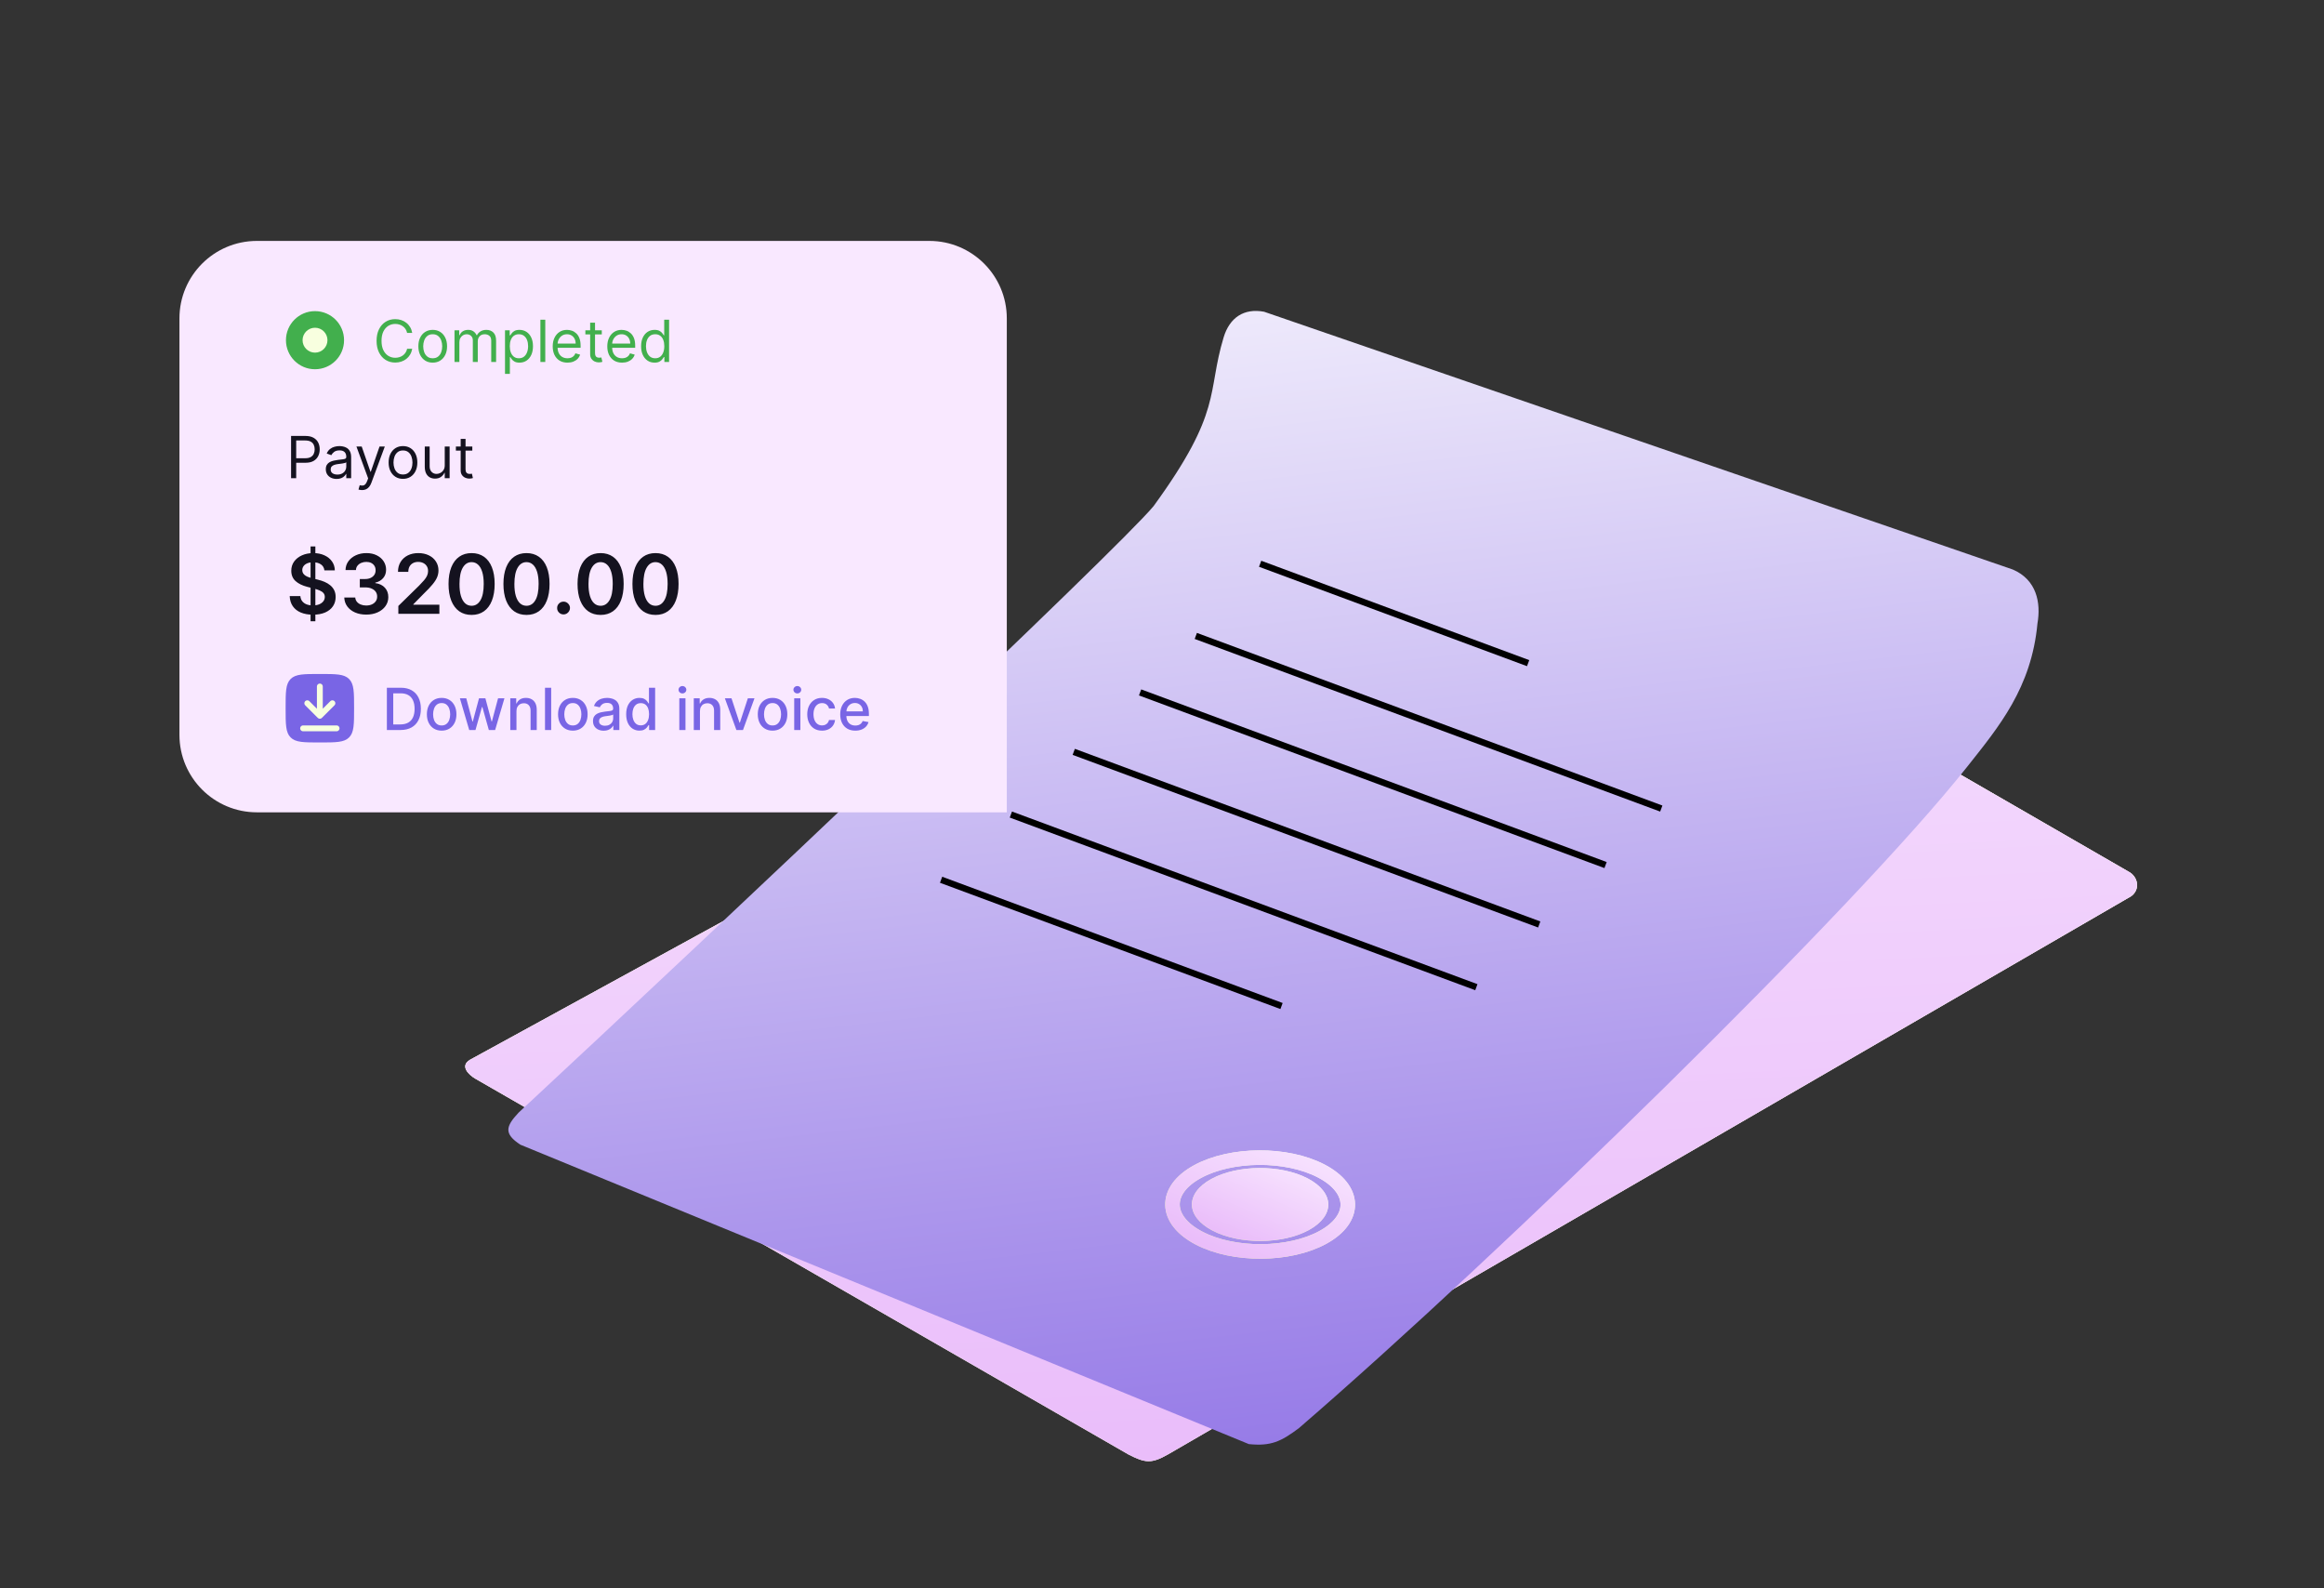
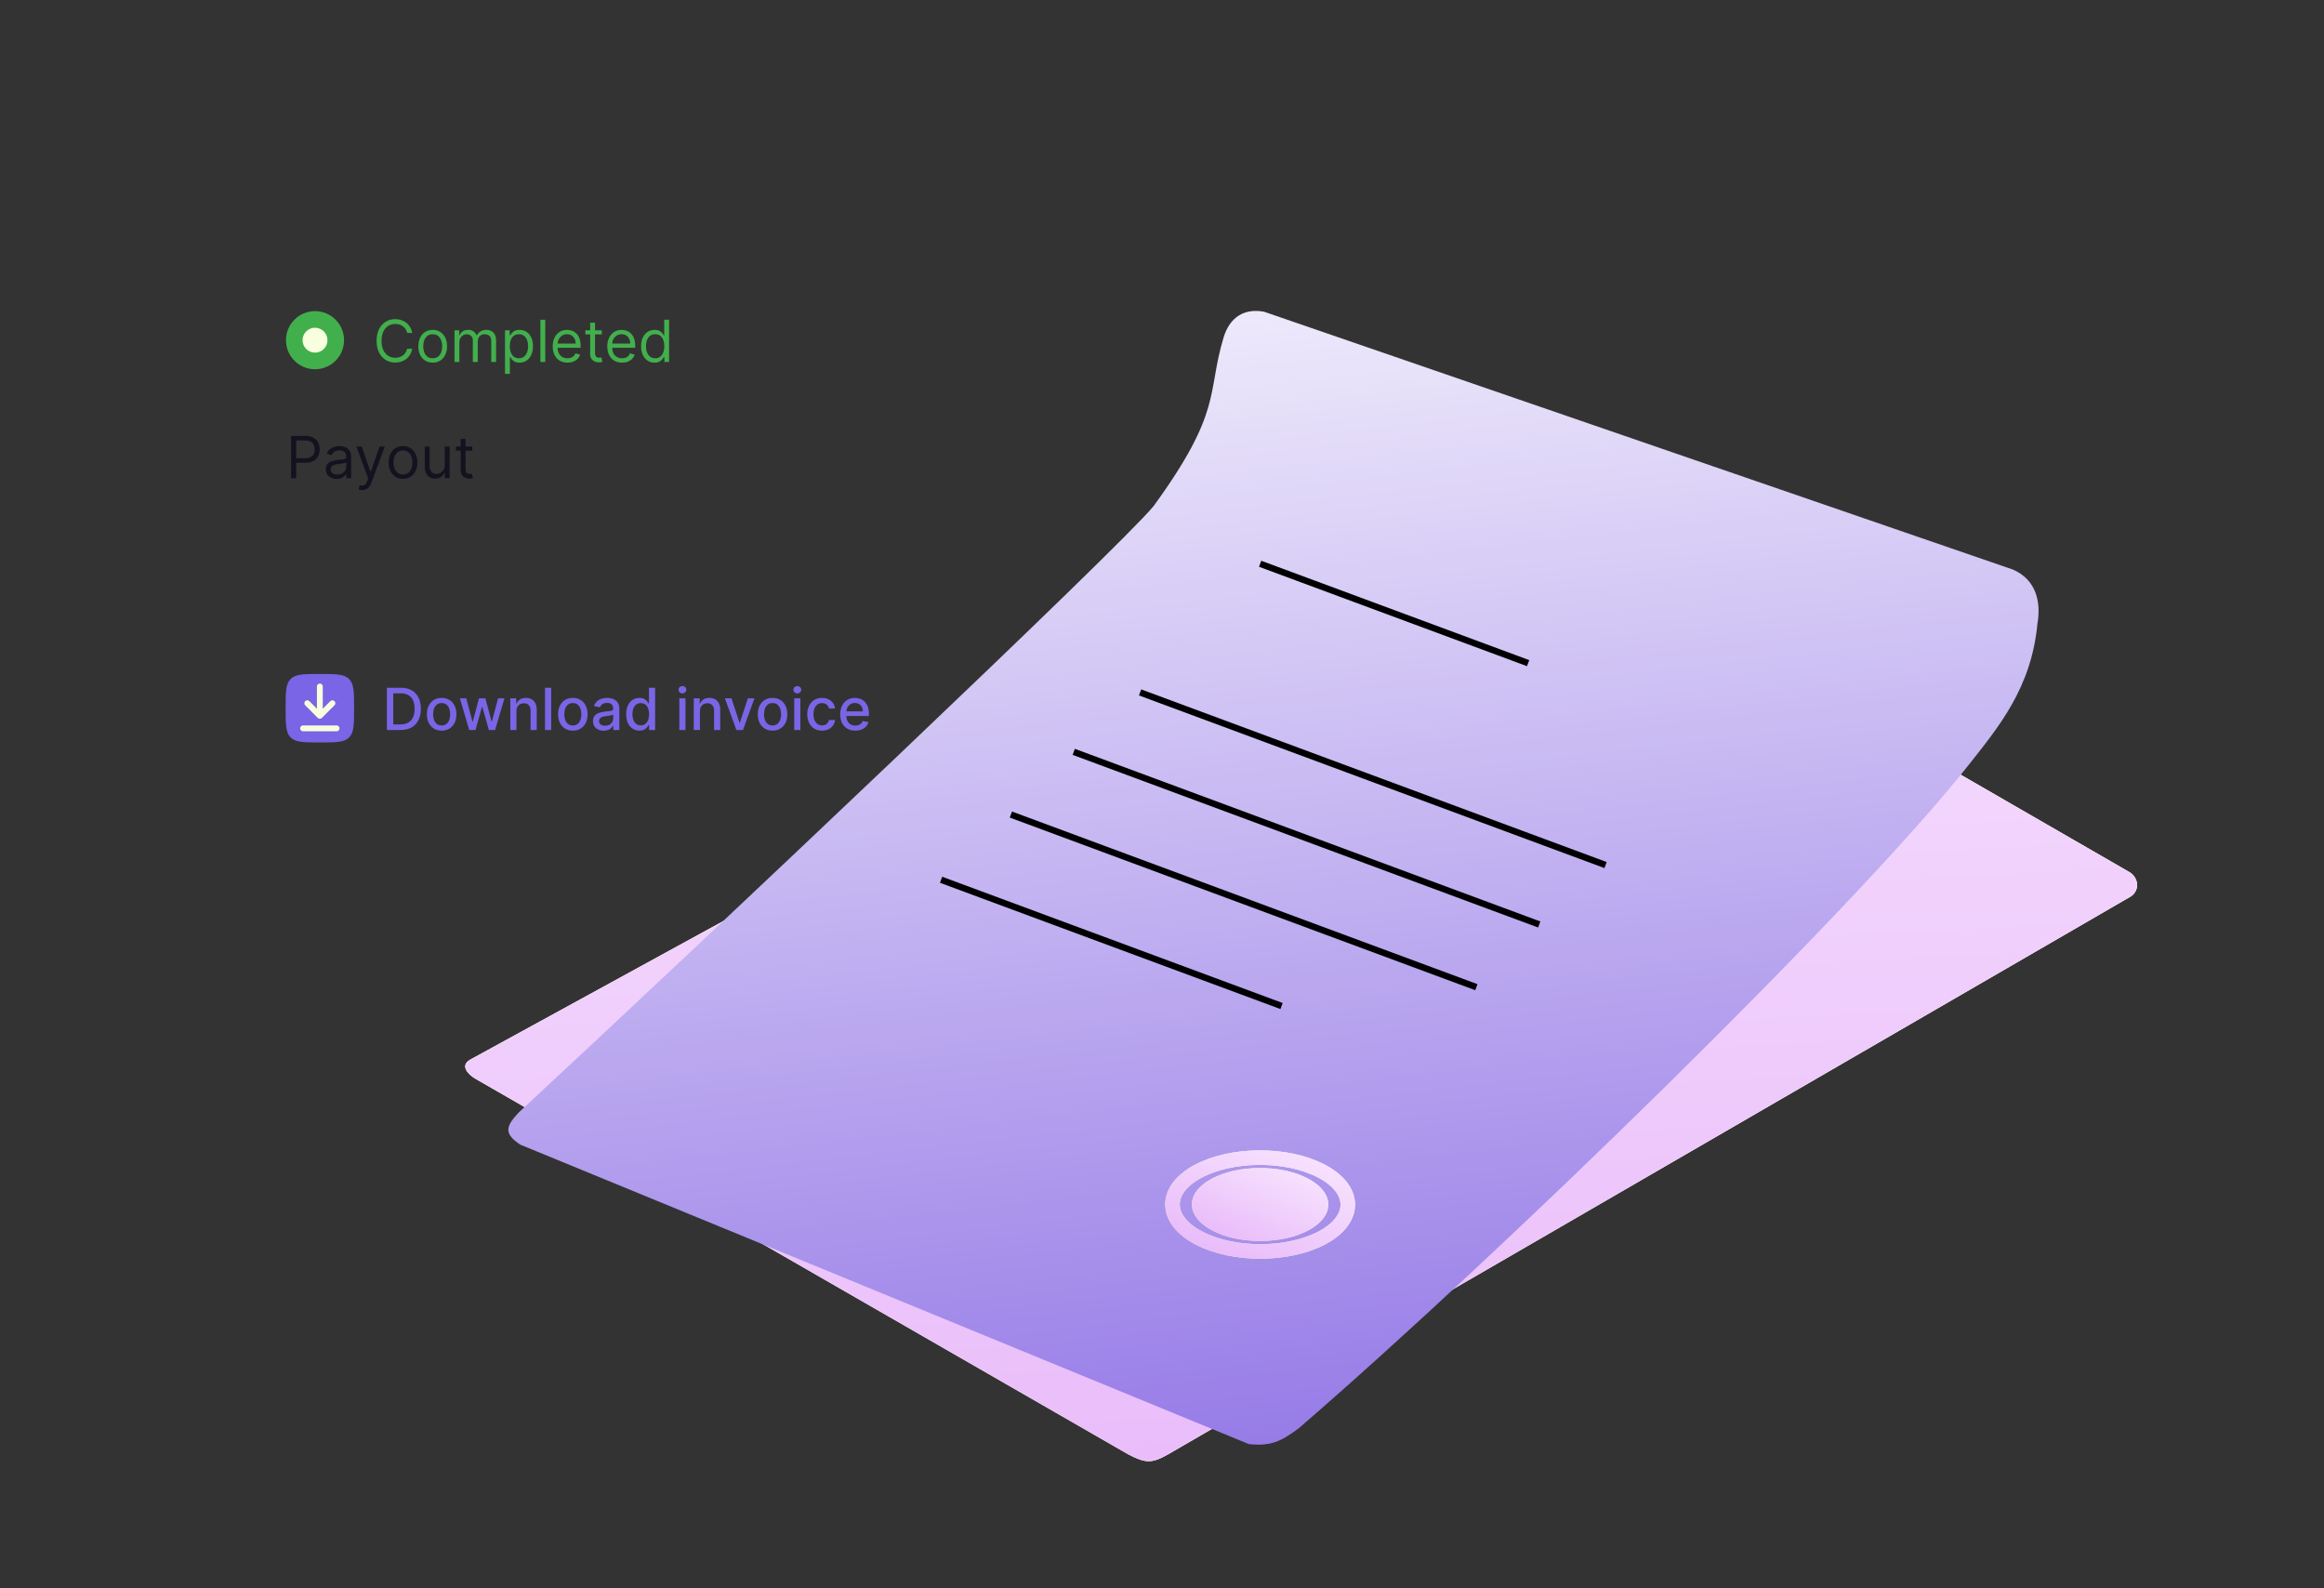
<svg xmlns="http://www.w3.org/2000/svg" width="480" height="328" viewBox="0 0 480 328" fill="none">
  <rect x="0" y="0" width="480" height="328" fill="#333333" stroke="none" />
  <path d="M439.704 180.043L398.494 156.262L305.231 104.93L97.109 218.836C94.985 220.055 96.62 221.865 98.239 222.789L233.091 300.368C236.523 302.127 237.813 302.29 241.194 300.368L440.188 185.065C442.143 183.607 441.521 181.014 439.704 180.043Z" fill="url(#paint0_linear_2557_13753)" />
  <path d="M439.704 180.043L398.494 156.262L305.231 104.93L97.109 218.836C94.985 220.055 96.62 221.865 98.239 222.789L233.091 300.368C236.523 302.127 237.813 302.29 241.194 300.368L440.188 185.065C442.143 183.607 441.521 181.014 439.704 180.043Z" fill="url(#paint1_linear_2557_13753)" />
  <path d="M439.704 180.043L398.494 156.262L305.231 104.93L97.109 218.836C94.985 220.055 96.62 221.865 98.239 222.789L233.091 300.368C236.523 302.127 237.813 302.29 241.194 300.368L440.188 185.065C442.143 183.607 441.521 181.014 439.704 180.043Z" fill="url(#paint2_linear_2557_13753)" />
  <path d="M107.102 229.776C147.774 192.024 230.945 113.36 238.254 104.53C252.623 84.794 249.229 81.219 252.733 69.657C253.964 65.597 256.907 63.592 261.088 64.378L415.741 117.618C420.658 119.745 421.564 124.473 420.816 128.764C419.569 142.083 412.824 150.097 406.404 158.217C383.116 187.671 309.842 259.063 268.283 294.915C264.54 297.737 262.437 298.673 257.941 298.22L107.47 236.386C104.047 234.129 104.424 232.64 107.102 229.776Z" fill="url(#paint3_linear_2557_13753)" />
-   <path d="M343.121 166.975L246.984 131.325" stroke="black" stroke-width="1.33" />
  <path d="M331.613 178.642L235.477 142.992" stroke="black" stroke-width="1.33" />
  <path d="M304.926 203.862L208.789 168.213" stroke="black" stroke-width="1.33" />
  <path d="M317.91 190.913L221.773 155.264" stroke="black" stroke-width="1.33" />
  <path d="M264.687 207.753L194.374 181.679" stroke="black" stroke-width="1.33" />
  <path d="M315.619 136.947L260.27 116.423" stroke="black" stroke-width="1.33" />
  <path d="M272.892 241.821C265.706 238.071 254.244 238.16 247.291 241.976C240.338 245.791 240.459 251.925 247.646 255.675C254.833 259.424 266.295 259.334 273.248 255.519C280.201 251.704 280.079 245.57 272.892 241.821Z" stroke="url(#paint4_linear_2557_13753)" stroke-width="3" />
  <path d="M272.892 241.821C265.706 238.071 254.244 238.16 247.291 241.976C240.338 245.791 240.459 251.925 247.646 255.675C254.833 259.424 266.295 259.334 273.248 255.519C280.201 251.704 280.079 245.57 272.892 241.821Z" stroke="url(#paint5_linear_2557_13753)" stroke-width="3" />
  <ellipse cx="11.371" cy="11.202" rx="11.371" ry="11.202" transform="matrix(-0.887 -0.463 -0.877 0.481 280.172 248.618)" fill="url(#paint6_linear_2557_13753)" />
  <ellipse cx="11.371" cy="11.202" rx="11.371" ry="11.202" transform="matrix(-0.887 -0.463 -0.877 0.481 280.172 248.618)" fill="url(#paint7_linear_2557_13753)" />
-   <path d="M37.062 65.752C37.062 56.915 44.226 49.752 53.062 49.752H191.945C200.781 49.752 207.945 56.915 207.945 65.752V167.752H53.062C44.226 167.752 37.062 160.589 37.062 151.752V65.752Z" fill="#F9E8FF" />
  <circle cx="65.062" cy="70.252" r="6" fill="#42AF4D" />
  <circle cx="65.064" cy="70.252" r="2.571" fill="#F8FFDF" />
  <path d="M85.142 68.752H84.085C84.023 68.448 83.913 68.181 83.757 67.951C83.604 67.721 83.416 67.528 83.195 67.371C82.976 67.212 82.733 67.093 82.466 67.013C82.199 66.934 81.921 66.894 81.631 66.894C81.102 66.894 80.624 67.028 80.195 67.295C79.769 67.562 79.429 67.955 79.176 68.475C78.926 68.995 78.801 69.633 78.801 70.388C78.801 71.144 78.926 71.782 79.176 72.302C79.429 72.822 79.769 73.215 80.195 73.482C80.624 73.749 81.102 73.883 81.631 73.883C81.921 73.883 82.199 73.843 82.466 73.763C82.733 73.684 82.976 73.566 83.195 73.41C83.416 73.251 83.604 73.056 83.757 72.826C83.913 72.593 84.023 72.326 84.085 72.025H85.142C85.062 72.471 84.918 72.87 84.707 73.222C84.497 73.574 84.236 73.874 83.923 74.121C83.611 74.366 83.26 74.552 82.871 74.68C82.484 74.807 82.071 74.871 81.631 74.871C80.886 74.871 80.224 74.689 79.645 74.326C79.065 73.962 78.609 73.445 78.277 72.775C77.945 72.104 77.778 71.309 77.778 70.388C77.778 69.468 77.945 68.672 78.277 68.002C78.609 67.332 79.065 66.814 79.645 66.451C80.224 66.087 80.886 65.905 81.631 65.905C82.071 65.905 82.484 65.969 82.871 66.097C83.26 66.225 83.611 66.412 83.923 66.66C84.236 66.904 84.497 67.202 84.707 67.555C84.918 67.904 85.062 68.303 85.142 68.752ZM89.373 74.888C88.782 74.888 88.263 74.748 87.817 74.466C87.374 74.185 87.027 73.792 86.777 73.286C86.53 72.78 86.407 72.189 86.407 71.513C86.407 70.832 86.53 70.236 86.777 69.728C87.027 69.219 87.374 68.824 87.817 68.543C88.263 68.262 88.782 68.121 89.373 68.121C89.963 68.121 90.481 68.262 90.924 68.543C91.37 68.824 91.716 69.219 91.963 69.728C92.213 70.236 92.338 70.832 92.338 71.513C92.338 72.189 92.213 72.78 91.963 73.286C91.716 73.792 91.37 74.185 90.924 74.466C90.481 74.748 89.963 74.888 89.373 74.888ZM89.373 73.985C89.821 73.985 90.191 73.87 90.481 73.64C90.77 73.41 90.985 73.107 91.124 72.732C91.263 72.357 91.333 71.951 91.333 71.513C91.333 71.076 91.263 70.668 91.124 70.29C90.985 69.912 90.77 69.607 90.481 69.374C90.191 69.141 89.821 69.025 89.373 69.025C88.924 69.025 88.554 69.141 88.265 69.374C87.975 69.607 87.76 69.912 87.621 70.29C87.482 70.668 87.412 71.076 87.412 71.513C87.412 71.951 87.482 72.357 87.621 72.732C87.76 73.107 87.975 73.41 88.265 73.64C88.554 73.87 88.924 73.985 89.373 73.985ZM93.874 74.752V68.207H94.845V69.229H94.93C95.067 68.88 95.287 68.609 95.591 68.415C95.895 68.219 96.26 68.121 96.686 68.121C97.118 68.121 97.477 68.219 97.764 68.415C98.054 68.609 98.28 68.88 98.442 69.229H98.51C98.678 68.891 98.929 68.623 99.264 68.424C99.599 68.222 100.001 68.121 100.47 68.121C101.055 68.121 101.534 68.305 101.906 68.671C102.278 69.035 102.464 69.601 102.464 70.371V74.752H101.459V70.371C101.459 69.888 101.327 69.543 101.062 69.336C100.798 69.128 100.487 69.025 100.129 69.025C99.669 69.025 99.312 69.164 99.06 69.442C98.807 69.718 98.68 70.067 98.68 70.491V74.752H97.658V70.269C97.658 69.897 97.537 69.597 97.296 69.37C97.054 69.14 96.743 69.025 96.362 69.025C96.101 69.025 95.856 69.094 95.629 69.234C95.405 69.373 95.223 69.566 95.084 69.813C94.947 70.057 94.879 70.34 94.879 70.661V74.752H93.874ZM104.303 77.207V68.207H105.275V69.246H105.394C105.468 69.133 105.57 68.988 105.701 68.812C105.835 68.633 106.025 68.474 106.272 68.334C106.522 68.192 106.86 68.121 107.286 68.121C107.837 68.121 108.323 68.259 108.744 68.535C109.164 68.81 109.492 69.201 109.728 69.707C109.964 70.212 110.082 70.809 110.082 71.496C110.082 72.189 109.964 72.79 109.728 73.299C109.492 73.805 109.165 74.197 108.748 74.475C108.33 74.751 107.849 74.888 107.303 74.888C106.883 74.888 106.546 74.819 106.293 74.68C106.04 74.537 105.846 74.377 105.71 74.198C105.573 74.016 105.468 73.866 105.394 73.746H105.309V77.207H104.303ZM105.292 71.479C105.292 71.974 105.364 72.41 105.509 72.787C105.654 73.162 105.866 73.457 106.144 73.67C106.423 73.88 106.763 73.985 107.167 73.985C107.587 73.985 107.938 73.874 108.219 73.653C108.504 73.428 108.717 73.127 108.859 72.749C109.004 72.368 109.076 71.945 109.076 71.479C109.076 71.019 109.005 70.604 108.863 70.235C108.724 69.863 108.512 69.569 108.228 69.353C107.947 69.134 107.593 69.025 107.167 69.025C106.758 69.025 106.414 69.128 106.136 69.336C105.857 69.54 105.647 69.827 105.505 70.197C105.363 70.563 105.292 70.991 105.292 71.479ZM112.621 66.025V74.752H111.616V66.025H112.621ZM117.208 74.888C116.577 74.888 116.033 74.749 115.576 74.471C115.121 74.189 114.77 73.797 114.523 73.295C114.279 72.789 114.157 72.201 114.157 71.53C114.157 70.86 114.279 70.269 114.523 69.758C114.77 69.243 115.114 68.843 115.554 68.556C115.998 68.266 116.515 68.121 117.105 68.121C117.446 68.121 117.783 68.178 118.115 68.292C118.448 68.405 118.75 68.59 119.023 68.846C119.296 69.099 119.513 69.434 119.675 69.851C119.837 70.269 119.918 70.783 119.918 71.394V71.82H114.873V70.951H118.895C118.895 70.582 118.821 70.252 118.674 69.962C118.529 69.672 118.321 69.444 118.051 69.276C117.784 69.109 117.469 69.025 117.105 69.025C116.705 69.025 116.358 69.124 116.066 69.323C115.776 69.519 115.553 69.775 115.397 70.09C115.24 70.405 115.162 70.743 115.162 71.104V71.684C115.162 72.178 115.248 72.597 115.418 72.941C115.591 73.282 115.831 73.542 116.138 73.721C116.445 73.897 116.801 73.985 117.208 73.985C117.472 73.985 117.711 73.948 117.924 73.874C118.14 73.797 118.326 73.684 118.482 73.533C118.638 73.38 118.759 73.189 118.844 72.962L119.816 73.235C119.713 73.564 119.542 73.854 119.3 74.104C119.059 74.351 118.76 74.545 118.405 74.684C118.05 74.82 117.651 74.888 117.208 74.888ZM124.294 68.207V69.059H120.902V68.207H124.294ZM121.891 66.638H122.897V72.877C122.897 73.161 122.938 73.374 123.02 73.516C123.105 73.655 123.213 73.749 123.344 73.797C123.478 73.843 123.618 73.866 123.766 73.866C123.877 73.866 123.968 73.86 124.039 73.849C124.11 73.834 124.167 73.823 124.209 73.814L124.414 74.718C124.346 74.743 124.25 74.769 124.128 74.795C124.006 74.823 123.851 74.837 123.664 74.837C123.38 74.837 123.101 74.776 122.828 74.654C122.559 74.532 122.334 74.346 122.155 74.096C121.979 73.846 121.891 73.53 121.891 73.15V66.638ZM128.481 74.888C127.85 74.888 127.306 74.749 126.849 74.471C126.395 74.189 126.044 73.797 125.797 73.295C125.552 72.789 125.43 72.201 125.43 71.53C125.43 70.86 125.552 70.269 125.797 69.758C126.044 69.243 126.387 68.843 126.828 68.556C127.271 68.266 127.788 68.121 128.379 68.121C128.72 68.121 129.056 68.178 129.389 68.292C129.721 68.405 130.024 68.59 130.297 68.846C130.569 69.099 130.787 69.434 130.949 69.851C131.11 70.269 131.191 70.783 131.191 71.394V71.82H126.146V70.951H130.169C130.169 70.582 130.095 70.252 129.947 69.962C129.802 69.672 129.595 69.444 129.325 69.276C129.058 69.109 128.743 69.025 128.379 69.025C127.978 69.025 127.632 69.124 127.339 69.323C127.049 69.519 126.826 69.775 126.67 70.09C126.514 70.405 126.436 70.743 126.436 71.104V71.684C126.436 72.178 126.521 72.597 126.691 72.941C126.865 73.282 127.105 73.542 127.412 73.721C127.718 73.897 128.075 73.985 128.481 73.985C128.745 73.985 128.984 73.948 129.197 73.874C129.413 73.797 129.599 73.684 129.755 73.533C129.912 73.38 130.032 73.189 130.118 72.962L131.089 73.235C130.987 73.564 130.815 73.854 130.574 74.104C130.332 74.351 130.034 74.545 129.679 74.684C129.324 74.82 128.924 74.888 128.481 74.888ZM135.193 74.888C134.647 74.888 134.166 74.751 133.748 74.475C133.331 74.197 133.004 73.805 132.768 73.299C132.532 72.79 132.414 72.189 132.414 71.496C132.414 70.809 132.532 70.212 132.768 69.707C133.004 69.201 133.332 68.81 133.752 68.535C134.173 68.259 134.659 68.121 135.21 68.121C135.636 68.121 135.973 68.192 136.22 68.334C136.47 68.474 136.66 68.633 136.791 68.812C136.924 68.988 137.028 69.133 137.102 69.246H137.187V66.025H138.193V74.752H137.221V73.746H137.102C137.028 73.866 136.923 74.016 136.787 74.198C136.65 74.377 136.456 74.537 136.203 74.68C135.95 74.819 135.613 74.888 135.193 74.888ZM135.329 73.985C135.733 73.985 136.074 73.88 136.352 73.67C136.63 73.457 136.842 73.162 136.987 72.787C137.132 72.41 137.204 71.974 137.204 71.479C137.204 70.991 137.133 70.563 136.991 70.197C136.849 69.827 136.639 69.54 136.36 69.336C136.082 69.128 135.738 69.025 135.329 69.025C134.903 69.025 134.548 69.134 134.264 69.353C133.983 69.569 133.771 69.863 133.629 70.235C133.49 70.604 133.42 71.019 133.42 71.479C133.42 71.945 133.491 72.368 133.633 72.749C133.778 73.127 133.991 73.428 134.272 73.653C134.556 73.874 134.909 73.985 135.329 73.985Z" fill="#42AF4D" />
  <path d="M60.119 98.752V90.025H63.068C63.753 90.025 64.312 90.148 64.747 90.395C65.185 90.64 65.508 90.971 65.719 91.388C65.929 91.806 66.034 92.272 66.034 92.786C66.034 93.3 65.929 93.768 65.719 94.188C65.511 94.609 65.19 94.944 64.756 95.194C64.321 95.441 63.764 95.564 63.085 95.564H60.972V94.627H63.051C63.52 94.627 63.896 94.546 64.18 94.384C64.465 94.222 64.671 94.003 64.798 93.728C64.929 93.449 64.994 93.135 64.994 92.786C64.994 92.437 64.929 92.124 64.798 91.849C64.671 91.573 64.463 91.357 64.176 91.201C63.889 91.042 63.508 90.962 63.034 90.962H61.176V98.752H60.119ZM69.526 98.905C69.112 98.905 68.735 98.827 68.397 98.671C68.059 98.512 67.79 98.283 67.592 97.985C67.393 97.684 67.293 97.32 67.293 96.894C67.293 96.519 67.367 96.215 67.515 95.982C67.663 95.746 67.86 95.562 68.107 95.428C68.354 95.295 68.627 95.195 68.925 95.13C69.227 95.062 69.529 95.008 69.833 94.968C70.231 94.917 70.553 94.878 70.8 94.853C71.05 94.824 71.232 94.778 71.346 94.712C71.462 94.647 71.521 94.533 71.521 94.371V94.337C71.521 93.917 71.406 93.59 71.175 93.357C70.948 93.124 70.603 93.008 70.14 93.008C69.66 93.008 69.283 93.113 69.011 93.323C68.738 93.533 68.546 93.758 68.435 93.996L67.481 93.655C67.651 93.258 67.879 92.948 68.163 92.726C68.45 92.502 68.762 92.346 69.1 92.258C69.441 92.167 69.776 92.121 70.106 92.121C70.316 92.121 70.558 92.147 70.83 92.198C71.106 92.246 71.371 92.347 71.627 92.501C71.886 92.654 72.1 92.885 72.271 93.195C72.441 93.505 72.526 93.92 72.526 94.439V98.752H71.521V97.866H71.469C71.401 98.008 71.288 98.16 71.129 98.322C70.969 98.484 70.758 98.621 70.494 98.735C70.229 98.849 69.907 98.905 69.526 98.905ZM69.68 98.002C70.077 98.002 70.413 97.924 70.685 97.768C70.961 97.611 71.168 97.41 71.308 97.162C71.45 96.915 71.521 96.655 71.521 96.383V95.462C71.478 95.513 71.384 95.56 71.239 95.603C71.097 95.643 70.933 95.678 70.745 95.709C70.56 95.738 70.38 95.763 70.204 95.786C70.031 95.806 69.89 95.823 69.782 95.837C69.521 95.871 69.276 95.927 69.049 96.003C68.825 96.077 68.643 96.189 68.504 96.34C68.367 96.488 68.299 96.689 68.299 96.945C68.299 97.295 68.428 97.559 68.687 97.738C68.948 97.914 69.279 98.002 69.68 98.002ZM74.775 101.206C74.605 101.206 74.453 101.192 74.319 101.164C74.186 101.138 74.093 101.113 74.042 101.087L74.298 100.201C74.542 100.263 74.758 100.286 74.946 100.269C75.133 100.252 75.299 100.168 75.444 100.018C75.592 99.87 75.727 99.63 75.849 99.297L76.037 98.786L73.616 92.207H74.707L76.514 97.422H76.582L78.389 92.207H79.48L76.701 99.707C76.576 100.045 76.421 100.324 76.237 100.546C76.052 100.77 75.838 100.937 75.593 101.045C75.352 101.153 75.079 101.206 74.775 101.206ZM83.232 98.888C82.641 98.888 82.123 98.748 81.677 98.466C81.233 98.185 80.887 97.792 80.637 97.286C80.39 96.78 80.266 96.189 80.266 95.513C80.266 94.832 80.39 94.236 80.637 93.728C80.887 93.219 81.233 92.824 81.677 92.543C82.123 92.262 82.641 92.121 83.232 92.121C83.823 92.121 84.34 92.262 84.783 92.543C85.229 92.824 85.576 93.219 85.823 93.728C86.073 94.236 86.198 94.832 86.198 95.513C86.198 96.189 86.073 96.78 85.823 97.286C85.576 97.792 85.229 98.185 84.783 98.466C84.34 98.748 83.823 98.888 83.232 98.888ZM83.232 97.985C83.681 97.985 84.05 97.87 84.34 97.64C84.63 97.41 84.844 97.107 84.983 96.732C85.123 96.357 85.192 95.951 85.192 95.513C85.192 95.076 85.123 94.668 84.983 94.29C84.844 93.912 84.63 93.607 84.34 93.374C84.05 93.141 83.681 93.025 83.232 93.025C82.783 93.025 82.414 93.141 82.124 93.374C81.834 93.607 81.62 93.912 81.481 94.29C81.341 94.668 81.272 95.076 81.272 95.513C81.272 95.951 81.341 96.357 81.481 96.732C81.62 97.107 81.834 97.41 82.124 97.64C82.414 97.87 82.783 97.985 83.232 97.985ZM91.858 96.076V92.207H92.864V98.752H91.858V97.644H91.79C91.636 97.976 91.398 98.259 91.074 98.492C90.75 98.722 90.341 98.837 89.847 98.837C89.438 98.837 89.074 98.748 88.756 98.569C88.438 98.387 88.188 98.114 88.006 97.751C87.824 97.384 87.733 96.922 87.733 96.366V92.207H88.739V96.297C88.739 96.775 88.872 97.155 89.139 97.439C89.409 97.724 89.753 97.866 90.171 97.866C90.421 97.866 90.675 97.802 90.933 97.674C91.195 97.546 91.413 97.35 91.59 97.086C91.769 96.822 91.858 96.485 91.858 96.076ZM97.552 92.207V93.059H94.16V92.207H97.552ZM95.149 90.638H96.154V96.877C96.154 97.161 96.196 97.374 96.278 97.516C96.363 97.655 96.471 97.749 96.602 97.797C96.735 97.843 96.876 97.866 97.024 97.866C97.135 97.866 97.225 97.86 97.296 97.849C97.368 97.834 97.424 97.823 97.467 97.814L97.671 98.718C97.603 98.743 97.508 98.769 97.386 98.795C97.264 98.823 97.109 98.837 96.921 98.837C96.637 98.837 96.359 98.776 96.086 98.654C95.816 98.532 95.592 98.346 95.413 98.096C95.237 97.846 95.149 97.53 95.149 97.15V90.638Z" fill="#14121F" />
-   <path d="M64.146 128.297V112.843H65.136V128.297H64.146ZM67.001 117.787C66.945 117.26 66.707 116.849 66.289 116.556C65.874 116.262 65.335 116.115 64.671 116.115C64.204 116.115 63.803 116.185 63.469 116.326C63.135 116.467 62.88 116.658 62.703 116.9C62.526 117.141 62.435 117.417 62.431 117.727C62.431 117.984 62.489 118.208 62.606 118.397C62.727 118.586 62.89 118.747 63.095 118.88C63.3 119.009 63.528 119.117 63.777 119.206C64.027 119.294 64.278 119.369 64.532 119.429L65.691 119.719C66.158 119.828 66.607 119.974 67.037 120.16C67.472 120.345 67.86 120.578 68.202 120.86C68.549 121.142 68.822 121.482 69.023 121.88C69.225 122.279 69.325 122.745 69.325 123.281C69.325 124.005 69.14 124.643 68.77 125.194C68.4 125.742 67.864 126.17 67.164 126.48C66.468 126.786 65.625 126.939 64.635 126.939C63.673 126.939 62.838 126.79 62.129 126.492C61.425 126.195 60.874 125.76 60.475 125.188C60.081 124.617 59.867 123.921 59.835 123.1H62.039C62.071 123.53 62.204 123.888 62.437 124.174C62.671 124.46 62.974 124.673 63.349 124.814C63.727 124.955 64.15 125.025 64.617 125.025C65.103 125.025 65.53 124.953 65.896 124.808C66.267 124.659 66.556 124.454 66.766 124.192C66.975 123.927 67.082 123.617 67.086 123.263C67.082 122.941 66.987 122.675 66.802 122.466C66.617 122.252 66.357 122.075 66.023 121.934C65.693 121.79 65.307 121.661 64.864 121.548L63.457 121.186C62.439 120.924 61.634 120.528 61.043 119.997C60.455 119.461 60.161 118.751 60.161 117.866C60.161 117.137 60.358 116.499 60.753 115.952C61.151 115.405 61.693 114.98 62.377 114.678C63.061 114.372 63.836 114.219 64.701 114.219C65.578 114.219 66.347 114.372 67.007 114.678C67.671 114.98 68.192 115.401 68.571 115.94C68.949 116.475 69.144 117.091 69.156 117.787H67.001ZM75.638 126.921C74.769 126.921 73.996 126.772 73.32 126.474C72.648 126.176 72.117 125.762 71.727 125.231C71.336 124.699 71.129 124.086 71.105 123.389H73.375C73.395 123.723 73.505 124.015 73.707 124.265C73.908 124.51 74.175 124.701 74.51 124.838C74.844 124.975 75.218 125.044 75.632 125.044C76.075 125.044 76.468 124.967 76.81 124.814C77.152 124.657 77.419 124.44 77.612 124.162C77.806 123.884 77.9 123.564 77.896 123.202C77.9 122.828 77.804 122.498 77.606 122.212C77.409 121.926 77.124 121.703 76.749 121.542C76.379 121.381 75.932 121.301 75.409 121.301H74.316V119.574H75.409C75.84 119.574 76.216 119.5 76.538 119.351C76.864 119.202 77.12 118.992 77.305 118.723C77.49 118.449 77.58 118.133 77.576 117.775C77.58 117.425 77.502 117.121 77.341 116.863C77.184 116.602 76.96 116.399 76.671 116.254C76.385 116.109 76.049 116.036 75.663 116.036C75.284 116.036 74.934 116.105 74.612 116.242C74.29 116.378 74.031 116.574 73.833 116.827C73.636 117.077 73.531 117.375 73.519 117.721H71.364C71.38 117.028 71.58 116.421 71.962 115.898C72.348 115.37 72.863 114.96 73.507 114.666C74.151 114.368 74.874 114.219 75.675 114.219C76.5 114.219 77.216 114.374 77.824 114.684C78.436 114.99 78.908 115.403 79.243 115.922C79.576 116.441 79.743 117.014 79.743 117.642C79.748 118.338 79.542 118.922 79.128 119.393C78.717 119.864 78.178 120.172 77.51 120.317V120.413C78.379 120.534 79.045 120.856 79.508 121.379C79.975 121.898 80.206 122.544 80.202 123.317C80.202 124.009 80.005 124.629 79.611 125.176C79.22 125.72 78.681 126.146 77.993 126.456C77.309 126.766 76.524 126.921 75.638 126.921ZM82.275 126.752V125.134L86.567 120.926C86.977 120.512 87.319 120.144 87.593 119.822C87.867 119.5 88.072 119.188 88.209 118.886C88.346 118.584 88.414 118.262 88.414 117.92C88.414 117.53 88.326 117.195 88.148 116.918C87.971 116.636 87.728 116.419 87.418 116.266C87.108 116.113 86.756 116.036 86.362 116.036C85.955 116.036 85.599 116.121 85.293 116.29C84.987 116.455 84.75 116.69 84.581 116.996C84.416 117.302 84.333 117.666 84.333 118.089H82.202C82.202 117.304 82.381 116.622 82.739 116.042C83.097 115.463 83.591 115.014 84.218 114.696C84.85 114.378 85.575 114.219 86.392 114.219C87.221 114.219 87.949 114.374 88.577 114.684C89.205 114.994 89.692 115.419 90.038 115.958C90.388 116.497 90.563 117.113 90.563 117.805C90.563 118.268 90.475 118.723 90.298 119.17C90.121 119.616 89.809 120.111 89.362 120.655C88.919 121.198 88.297 121.856 87.496 122.629L85.365 124.796V124.881H90.75V126.752H82.275ZM97.403 126.987C96.409 126.987 95.556 126.736 94.843 126.233C94.135 125.726 93.59 124.995 93.207 124.041C92.829 123.084 92.64 121.93 92.64 120.582C92.644 119.234 92.835 118.087 93.213 117.141C93.596 116.191 94.141 115.467 94.849 114.968C95.562 114.469 96.413 114.219 97.403 114.219C98.393 114.219 99.244 114.469 99.957 114.968C100.669 115.467 101.214 116.191 101.593 117.141C101.975 118.091 102.166 119.238 102.166 120.582C102.166 121.934 101.975 123.09 101.593 124.047C101.214 125.001 100.669 125.73 99.957 126.233C99.248 126.736 98.397 126.987 97.403 126.987ZM97.403 125.098C98.176 125.098 98.785 124.718 99.232 123.957C99.683 123.192 99.908 122.067 99.908 120.582C99.908 119.6 99.806 118.775 99.6 118.107C99.395 117.439 99.106 116.936 98.731 116.598C98.357 116.256 97.914 116.085 97.403 116.085C96.634 116.085 96.027 116.467 95.58 117.232C95.133 117.992 94.908 119.109 94.904 120.582C94.9 121.568 94.998 122.397 95.2 123.069C95.405 123.742 95.695 124.249 96.069 124.591C96.443 124.929 96.888 125.098 97.403 125.098ZM108.742 126.987C107.748 126.987 106.895 126.736 106.182 126.233C105.474 125.726 104.929 124.995 104.546 124.041C104.168 123.084 103.979 121.93 103.979 120.582C103.983 119.234 104.174 118.087 104.552 117.141C104.935 116.191 105.48 115.467 106.188 114.968C106.901 114.469 107.752 114.219 108.742 114.219C109.732 114.219 110.583 114.469 111.296 114.968C112.008 115.467 112.553 116.191 112.932 117.141C113.314 118.091 113.505 119.238 113.505 120.582C113.505 121.934 113.314 123.09 112.932 124.047C112.553 125.001 112.008 125.73 111.296 126.233C110.587 126.736 109.736 126.987 108.742 126.987ZM108.742 125.098C109.515 125.098 110.124 124.718 110.571 123.957C111.022 123.192 111.247 122.067 111.247 120.582C111.247 119.6 111.145 118.775 110.939 118.107C110.734 117.439 110.444 116.936 110.07 116.598C109.696 116.256 109.253 116.085 108.742 116.085C107.973 116.085 107.366 116.467 106.919 117.232C106.472 117.992 106.247 119.109 106.243 120.582C106.239 121.568 106.337 122.397 106.538 123.069C106.744 123.742 107.033 124.249 107.408 124.591C107.782 124.929 108.227 125.098 108.742 125.098ZM116.4 126.885C116.034 126.885 115.72 126.756 115.458 126.498C115.196 126.241 115.068 125.927 115.072 125.557C115.068 125.194 115.196 124.885 115.458 124.627C115.72 124.369 116.034 124.241 116.4 124.241C116.754 124.241 117.062 124.369 117.323 124.627C117.589 124.885 117.724 125.194 117.728 125.557C117.724 125.802 117.659 126.026 117.535 126.227C117.414 126.428 117.253 126.589 117.052 126.71C116.855 126.826 116.637 126.885 116.4 126.885ZM124.049 126.987C123.054 126.987 122.201 126.736 121.489 126.233C120.781 125.726 120.235 124.995 119.853 124.041C119.475 123.084 119.285 121.93 119.285 120.582C119.289 119.234 119.481 118.087 119.859 117.141C120.241 116.191 120.787 115.467 121.495 114.968C122.207 114.469 123.059 114.219 124.049 114.219C125.039 114.219 125.89 114.469 126.602 114.968C127.315 115.467 127.86 116.191 128.238 117.141C128.621 118.091 128.812 119.238 128.812 120.582C128.812 121.934 128.621 123.09 128.238 124.047C127.86 125.001 127.315 125.73 126.602 126.233C125.894 126.736 125.043 126.987 124.049 126.987ZM124.049 125.098C124.821 125.098 125.431 124.718 125.878 123.957C126.329 123.192 126.554 122.067 126.554 120.582C126.554 119.6 126.451 118.775 126.246 118.107C126.041 117.439 125.751 116.936 125.377 116.598C125.002 116.256 124.56 116.085 124.049 116.085C123.28 116.085 122.672 116.467 122.225 117.232C121.779 117.992 121.553 119.109 121.549 120.582C121.545 121.568 121.644 122.397 121.845 123.069C122.05 123.742 122.34 124.249 122.714 124.591C123.089 124.929 123.533 125.098 124.049 125.098ZM135.387 126.987C134.393 126.987 133.54 126.736 132.828 126.233C132.119 125.726 131.574 124.995 131.192 124.041C130.813 123.084 130.624 121.93 130.624 120.582C130.628 119.234 130.819 118.087 131.198 117.141C131.58 116.191 132.125 115.467 132.834 114.968C133.546 114.469 134.397 114.219 135.387 114.219C136.377 114.219 137.229 114.469 137.941 114.968C138.653 115.467 139.199 116.191 139.577 117.141C139.959 118.091 140.151 119.238 140.151 120.582C140.151 121.934 139.959 123.09 139.577 124.047C139.199 125.001 138.653 125.73 137.941 126.233C137.233 126.736 136.382 126.987 135.387 126.987ZM135.387 125.098C136.16 125.098 136.77 124.718 137.217 123.957C137.667 123.192 137.893 122.067 137.893 120.582C137.893 119.6 137.79 118.775 137.585 118.107C137.38 117.439 137.09 116.936 136.716 116.598C136.341 116.256 135.899 116.085 135.387 116.085C134.619 116.085 134.011 116.467 133.564 117.232C133.118 117.992 132.892 119.109 132.888 120.582C132.884 121.568 132.983 122.397 133.184 123.069C133.389 123.742 133.679 124.249 134.053 124.591C134.428 124.929 134.872 125.098 135.387 125.098Z" fill="#14121F" />
  <path fill-rule="evenodd" clip-rule="evenodd" d="M58.992 146.252C58.992 142.919 58.992 141.253 60.028 140.217C61.063 139.182 62.73 139.182 66.063 139.182C69.396 139.182 71.063 139.182 72.098 140.217C73.134 141.253 73.134 142.919 73.134 146.252C73.134 149.586 73.134 151.252 72.098 152.288C71.063 153.323 69.396 153.323 66.063 153.323C62.73 153.323 61.063 153.323 60.028 152.288C58.992 151.252 58.992 149.586 58.992 146.252Z" fill="#7965E5" />
  <path d="M66.061 141.769L66.061 147.818M66.061 147.818L68.654 145.225M66.061 147.818L63.469 145.225" stroke="#F8FFDF" stroke-width="1.21" stroke-linecap="round" stroke-linejoin="round" />
  <path d="M69.515 150.41H66.058H62.602" stroke="#F8FFDF" stroke-width="1.21" stroke-linecap="round" />
  <path d="M82.729 150.752H79.904V142.025H82.819C83.674 142.025 84.408 142.199 85.022 142.549C85.636 142.895 86.106 143.394 86.433 144.045C86.762 144.692 86.927 145.469 86.927 146.376C86.927 147.285 86.761 148.066 86.428 148.719C86.099 149.373 85.621 149.876 84.996 150.228C84.371 150.577 83.616 150.752 82.729 150.752ZM81.221 149.601H82.657C83.322 149.601 83.874 149.476 84.315 149.226C84.755 148.974 85.085 148.608 85.303 148.131C85.522 147.651 85.631 147.066 85.631 146.376C85.631 145.691 85.522 145.11 85.303 144.633C85.087 144.155 84.765 143.793 84.336 143.546C83.907 143.299 83.374 143.175 82.738 143.175H81.221V149.601ZM91.219 150.884C90.606 150.884 90.07 150.743 89.613 150.462C89.155 150.181 88.8 149.787 88.547 149.282C88.294 148.776 88.168 148.185 88.168 147.509C88.168 146.83 88.294 146.236 88.547 145.728C88.8 145.219 89.155 144.824 89.613 144.543C90.07 144.262 90.606 144.121 91.219 144.121C91.833 144.121 92.368 144.262 92.826 144.543C93.283 144.824 93.638 145.219 93.891 145.728C94.144 146.236 94.27 146.83 94.27 147.509C94.27 148.185 94.144 148.776 93.891 149.282C93.638 149.787 93.283 150.181 92.826 150.462C92.368 150.743 91.833 150.884 91.219 150.884ZM91.223 149.814C91.621 149.814 91.951 149.709 92.212 149.499C92.473 149.289 92.666 149.009 92.791 148.66C92.919 148.31 92.983 147.925 92.983 147.505C92.983 147.087 92.919 146.704 92.791 146.354C92.666 146.002 92.473 145.719 92.212 145.506C91.951 145.293 91.621 145.187 91.223 145.187C90.823 145.187 90.49 145.293 90.226 145.506C89.965 145.719 89.77 146.002 89.642 146.354C89.517 146.704 89.455 147.087 89.455 147.505C89.455 147.925 89.517 148.31 89.642 148.66C89.77 149.009 89.965 149.289 90.226 149.499C90.49 149.709 90.823 149.814 91.223 149.814ZM96.912 150.752L94.986 144.206H96.303L97.586 149.013H97.65L98.936 144.206H100.253L101.532 148.992H101.596L102.87 144.206H104.186L102.265 150.752H100.965L99.635 146.026H99.537L98.208 150.752H96.912ZM106.67 146.866V150.752H105.396V144.206H106.619V145.272H106.7C106.85 144.925 107.086 144.647 107.407 144.437C107.731 144.226 108.138 144.121 108.63 144.121C109.076 144.121 109.467 144.215 109.802 144.403C110.137 144.587 110.397 144.863 110.582 145.229C110.766 145.596 110.859 146.049 110.859 146.589V150.752H109.585V146.742C109.585 146.268 109.461 145.897 109.214 145.63C108.967 145.36 108.627 145.225 108.195 145.225C107.9 145.225 107.637 145.289 107.407 145.417C107.18 145.545 106.999 145.732 106.866 145.979C106.735 146.224 106.67 146.519 106.67 146.866ZM113.842 142.025V150.752H112.567V142.025H113.842ZM118.313 150.884C117.699 150.884 117.164 150.743 116.706 150.462C116.249 150.181 115.894 149.787 115.641 149.282C115.388 148.776 115.262 148.185 115.262 147.509C115.262 146.83 115.388 146.236 115.641 145.728C115.894 145.219 116.249 144.824 116.706 144.543C117.164 144.262 117.699 144.121 118.313 144.121C118.926 144.121 119.462 144.262 119.919 144.543C120.377 144.824 120.732 145.219 120.985 145.728C121.238 146.236 121.364 146.83 121.364 147.509C121.364 148.185 121.238 148.776 120.985 149.282C120.732 149.787 120.377 150.181 119.919 150.462C119.462 150.743 118.926 150.884 118.313 150.884ZM118.317 149.814C118.715 149.814 119.044 149.709 119.306 149.499C119.567 149.289 119.76 149.009 119.885 148.66C120.013 148.31 120.077 147.925 120.077 147.505C120.077 147.087 120.013 146.704 119.885 146.354C119.76 146.002 119.567 145.719 119.306 145.506C119.044 145.293 118.715 145.187 118.317 145.187C117.917 145.187 117.584 145.293 117.32 145.506C117.059 145.719 116.864 146.002 116.736 146.354C116.611 146.704 116.549 147.087 116.549 147.505C116.549 147.925 116.611 148.31 116.736 148.66C116.864 149.009 117.059 149.289 117.32 149.499C117.584 149.709 117.917 149.814 118.317 149.814ZM124.691 150.897C124.276 150.897 123.901 150.82 123.566 150.667C123.231 150.51 122.965 150.285 122.769 149.989C122.576 149.694 122.479 149.331 122.479 148.903C122.479 148.533 122.55 148.229 122.692 147.991C122.835 147.752 123.026 147.563 123.268 147.424C123.509 147.285 123.779 147.18 124.077 147.108C124.376 147.037 124.68 146.983 124.989 146.947C125.381 146.901 125.7 146.864 125.944 146.836C126.188 146.805 126.366 146.755 126.477 146.687C126.587 146.618 126.643 146.508 126.643 146.354V146.324C126.643 145.952 126.538 145.664 126.327 145.459C126.12 145.255 125.81 145.153 125.398 145.153C124.969 145.153 124.631 145.248 124.384 145.438C124.14 145.626 123.971 145.834 123.877 146.064L122.68 145.792C122.822 145.394 123.029 145.073 123.302 144.829C123.577 144.581 123.894 144.403 124.252 144.292C124.61 144.178 124.987 144.121 125.381 144.121C125.643 144.121 125.92 144.153 126.212 144.215C126.508 144.275 126.783 144.385 127.039 144.547C127.298 144.709 127.509 144.941 127.674 145.242C127.839 145.54 127.921 145.928 127.921 146.405V150.752H126.677V149.857H126.626C126.543 150.022 126.42 150.184 126.255 150.343C126.09 150.502 125.879 150.634 125.62 150.739C125.362 150.844 125.052 150.897 124.691 150.897ZM124.968 149.874C125.32 149.874 125.621 149.805 125.871 149.665C126.124 149.526 126.316 149.344 126.447 149.12C126.58 148.893 126.647 148.65 126.647 148.391V147.547C126.602 147.593 126.513 147.635 126.383 147.675C126.255 147.712 126.109 147.745 125.944 147.773C125.779 147.799 125.619 147.823 125.462 147.846C125.306 147.866 125.175 147.883 125.07 147.897C124.823 147.928 124.597 147.981 124.393 148.055C124.191 148.128 124.029 148.235 123.907 148.374C123.788 148.51 123.728 148.692 123.728 148.92C123.728 149.235 123.844 149.474 124.077 149.635C124.31 149.795 124.607 149.874 124.968 149.874ZM132.069 150.88C131.54 150.88 131.069 150.745 130.654 150.475C130.242 150.202 129.918 149.814 129.682 149.312C129.449 148.806 129.333 148.199 129.333 147.492C129.333 146.785 129.451 146.18 129.686 145.677C129.925 145.174 130.252 144.789 130.667 144.522C131.081 144.255 131.551 144.121 132.077 144.121C132.483 144.121 132.81 144.189 133.057 144.326C133.307 144.459 133.5 144.616 133.637 144.795C133.776 144.974 133.884 145.131 133.961 145.268H134.037V142.025H135.311V150.752H134.067V149.733H133.961C133.884 149.873 133.773 150.032 133.628 150.211C133.486 150.39 133.29 150.546 133.04 150.68C132.79 150.813 132.466 150.88 132.069 150.88ZM132.35 149.793C132.716 149.793 133.026 149.697 133.279 149.503C133.534 149.307 133.728 149.036 133.858 148.689C133.992 148.343 134.059 147.939 134.059 147.479C134.059 147.025 133.993 146.627 133.863 146.286C133.732 145.945 133.54 145.68 133.287 145.489C133.034 145.299 132.722 145.204 132.35 145.204C131.966 145.204 131.647 145.303 131.391 145.502C131.135 145.701 130.942 145.972 130.811 146.316C130.684 146.66 130.62 147.047 130.62 147.479C130.62 147.917 130.685 148.31 130.816 148.66C130.946 149.009 131.14 149.286 131.395 149.491C131.654 149.692 131.972 149.793 132.35 149.793ZM140.306 150.752V144.206H141.58V150.752H140.306ZM140.949 143.197C140.728 143.197 140.537 143.123 140.378 142.975C140.222 142.824 140.144 142.645 140.144 142.438C140.144 142.228 140.222 142.049 140.378 141.901C140.537 141.751 140.728 141.675 140.949 141.675C141.171 141.675 141.36 141.751 141.516 141.901C141.675 142.049 141.755 142.228 141.755 142.438C141.755 142.645 141.675 142.824 141.516 142.975C141.36 143.123 141.171 143.197 140.949 143.197ZM144.568 146.866V150.752H143.294V144.206H144.517V145.272H144.598C144.749 144.925 144.984 144.647 145.305 144.437C145.629 144.226 146.037 144.121 146.528 144.121C146.974 144.121 147.365 144.215 147.7 144.403C148.036 144.587 148.295 144.863 148.48 145.229C148.665 145.596 148.757 146.049 148.757 146.589V150.752H147.483V146.742C147.483 146.268 147.359 145.897 147.112 145.63C146.865 145.36 146.526 145.225 146.094 145.225C145.798 145.225 145.536 145.289 145.305 145.417C145.078 145.545 144.898 145.732 144.764 145.979C144.634 146.224 144.568 146.519 144.568 146.866ZM155.831 144.206L153.457 150.752H152.094L149.716 144.206H151.084L152.741 149.243H152.81L154.463 144.206H155.831ZM159.563 150.884C158.949 150.884 158.414 150.743 157.956 150.462C157.499 150.181 157.144 149.787 156.891 149.282C156.638 148.776 156.512 148.185 156.512 147.509C156.512 146.83 156.638 146.236 156.891 145.728C157.144 145.219 157.499 144.824 157.956 144.543C158.414 144.262 158.949 144.121 159.563 144.121C160.176 144.121 160.712 144.262 161.169 144.543C161.627 144.824 161.982 145.219 162.235 145.728C162.488 146.236 162.614 146.83 162.614 147.509C162.614 148.185 162.488 148.776 162.235 149.282C161.982 149.787 161.627 150.181 161.169 150.462C160.712 150.743 160.176 150.884 159.563 150.884ZM159.567 149.814C159.965 149.814 160.294 149.709 160.556 149.499C160.817 149.289 161.01 149.009 161.135 148.66C161.263 148.31 161.327 147.925 161.327 147.505C161.327 147.087 161.263 146.704 161.135 146.354C161.01 146.002 160.817 145.719 160.556 145.506C160.294 145.293 159.965 145.187 159.567 145.187C159.167 145.187 158.834 145.293 158.57 145.506C158.309 145.719 158.114 146.002 157.986 146.354C157.861 146.704 157.799 147.087 157.799 147.505C157.799 147.925 157.861 148.31 157.986 148.66C158.114 149.009 158.309 149.289 158.57 149.499C158.834 149.709 159.167 149.814 159.567 149.814ZM164.036 150.752V144.206H165.31V150.752H164.036ZM164.68 143.197C164.458 143.197 164.268 143.123 164.109 142.975C163.952 142.824 163.874 142.645 163.874 142.438C163.874 142.228 163.952 142.049 164.109 141.901C164.268 141.751 164.458 141.675 164.68 141.675C164.901 141.675 165.09 141.751 165.246 141.901C165.406 142.049 165.485 142.228 165.485 142.438C165.485 142.645 165.406 142.824 165.246 142.975C165.09 143.123 164.901 143.197 164.68 143.197ZM169.782 150.884C169.148 150.884 168.603 150.741 168.145 150.454C167.691 150.164 167.341 149.765 167.097 149.256C166.853 148.748 166.73 148.165 166.73 147.509C166.73 146.844 166.855 146.258 167.105 145.749C167.355 145.238 167.708 144.839 168.162 144.552C168.617 144.265 169.152 144.121 169.769 144.121C170.266 144.121 170.709 144.214 171.098 144.398C171.488 144.58 171.801 144.836 172.04 145.165C172.282 145.495 172.425 145.88 172.471 146.32H171.23C171.162 146.013 171.006 145.749 170.762 145.528C170.52 145.306 170.196 145.195 169.79 145.195C169.435 145.195 169.124 145.289 168.857 145.476C168.593 145.661 168.387 145.925 168.239 146.269C168.091 146.61 168.017 147.013 168.017 147.479C168.017 147.956 168.09 148.368 168.235 148.715C168.38 149.062 168.584 149.33 168.848 149.52C169.115 149.711 169.429 149.806 169.79 149.806C170.032 149.806 170.25 149.762 170.446 149.674C170.645 149.583 170.811 149.454 170.945 149.286C171.081 149.118 171.176 148.917 171.23 148.681H172.471C172.425 149.104 172.287 149.482 172.057 149.814C171.827 150.147 171.519 150.408 171.132 150.599C170.749 150.789 170.299 150.884 169.782 150.884ZM176.654 150.884C176.009 150.884 175.454 150.746 174.988 150.471C174.525 150.192 174.167 149.802 173.914 149.299C173.664 148.793 173.539 148.201 173.539 147.522C173.539 146.851 173.664 146.26 173.914 145.749C174.167 145.238 174.519 144.839 174.971 144.552C175.425 144.265 175.957 144.121 176.565 144.121C176.934 144.121 177.292 144.182 177.638 144.305C177.985 144.427 178.296 144.618 178.572 144.88C178.847 145.141 179.065 145.481 179.224 145.898C179.383 146.313 179.462 146.817 179.462 147.411V147.863H174.259V146.908H178.214C178.214 146.573 178.146 146.276 178.009 146.018C177.873 145.756 177.681 145.55 177.434 145.4C177.19 145.249 176.903 145.174 176.573 145.174C176.215 145.174 175.903 145.262 175.636 145.438C175.371 145.611 175.167 145.839 175.022 146.12C174.88 146.398 174.809 146.701 174.809 147.028V147.773C174.809 148.211 174.886 148.583 175.039 148.89C175.195 149.197 175.413 149.431 175.691 149.593C175.969 149.752 176.295 149.831 176.667 149.831C176.908 149.831 177.129 149.797 177.327 149.729C177.526 149.658 177.698 149.553 177.843 149.414C177.988 149.275 178.099 149.103 178.175 148.898L179.381 149.116C179.285 149.471 179.112 149.782 178.862 150.049C178.614 150.313 178.303 150.519 177.928 150.667C177.556 150.812 177.131 150.884 176.654 150.884Z" fill="#7965E5" />
  <defs>
    <linearGradient id="paint0_linear_2557_13753" x1="257.468" y1="65.829" x2="269.654" y2="332.894" gradientUnits="userSpaceOnUse">
      <stop stop-color="white" />
      <stop offset="1" stop-color="#896AE4" />
    </linearGradient>
    <linearGradient id="paint1_linear_2557_13753" x1="276.89" y1="64.165" x2="290.603" y2="342.499" gradientUnits="userSpaceOnUse">
      <stop stop-color="#FBFFED" />
      <stop offset="1" stop-color="#EAFF96" />
    </linearGradient>
    <linearGradient id="paint2_linear_2557_13753" x1="276.89" y1="64.165" x2="290.603" y2="342.499" gradientUnits="userSpaceOnUse">
      <stop stop-color="#F9E8FF" />
      <stop offset="1" stop-color="#E7B5F9" />
    </linearGradient>
    <linearGradient id="paint3_linear_2557_13753" x1="243.541" y1="18.353" x2="279.589" y2="333.926" gradientUnits="userSpaceOnUse">
      <stop stop-color="white" />
      <stop offset="1" stop-color="#896AE4" />
    </linearGradient>
    <linearGradient id="paint4_linear_2557_13753" x1="280.656" y1="238.283" x2="266.303" y2="271.006" gradientUnits="userSpaceOnUse">
      <stop stop-color="#FBFFED" />
      <stop offset="1" stop-color="#EAFF96" />
    </linearGradient>
    <linearGradient id="paint5_linear_2557_13753" x1="280.656" y1="238.283" x2="266.303" y2="271.006" gradientUnits="userSpaceOnUse">
      <stop stop-color="#F9E8FF" />
      <stop offset="1" stop-color="#E7B5F9" />
    </linearGradient>
    <linearGradient id="paint6_linear_2557_13753" x1="10.835" y1="-4.64" x2="8.15" y2="26.891" gradientUnits="userSpaceOnUse">
      <stop stop-color="#FBFFED" />
      <stop offset="1" stop-color="#EAFF96" />
    </linearGradient>
    <linearGradient id="paint7_linear_2557_13753" x1="10.835" y1="-4.64" x2="8.15" y2="26.891" gradientUnits="userSpaceOnUse">
      <stop stop-color="#F9E8FF" />
      <stop offset="1" stop-color="#E7B5F9" />
    </linearGradient>
  </defs>
</svg>